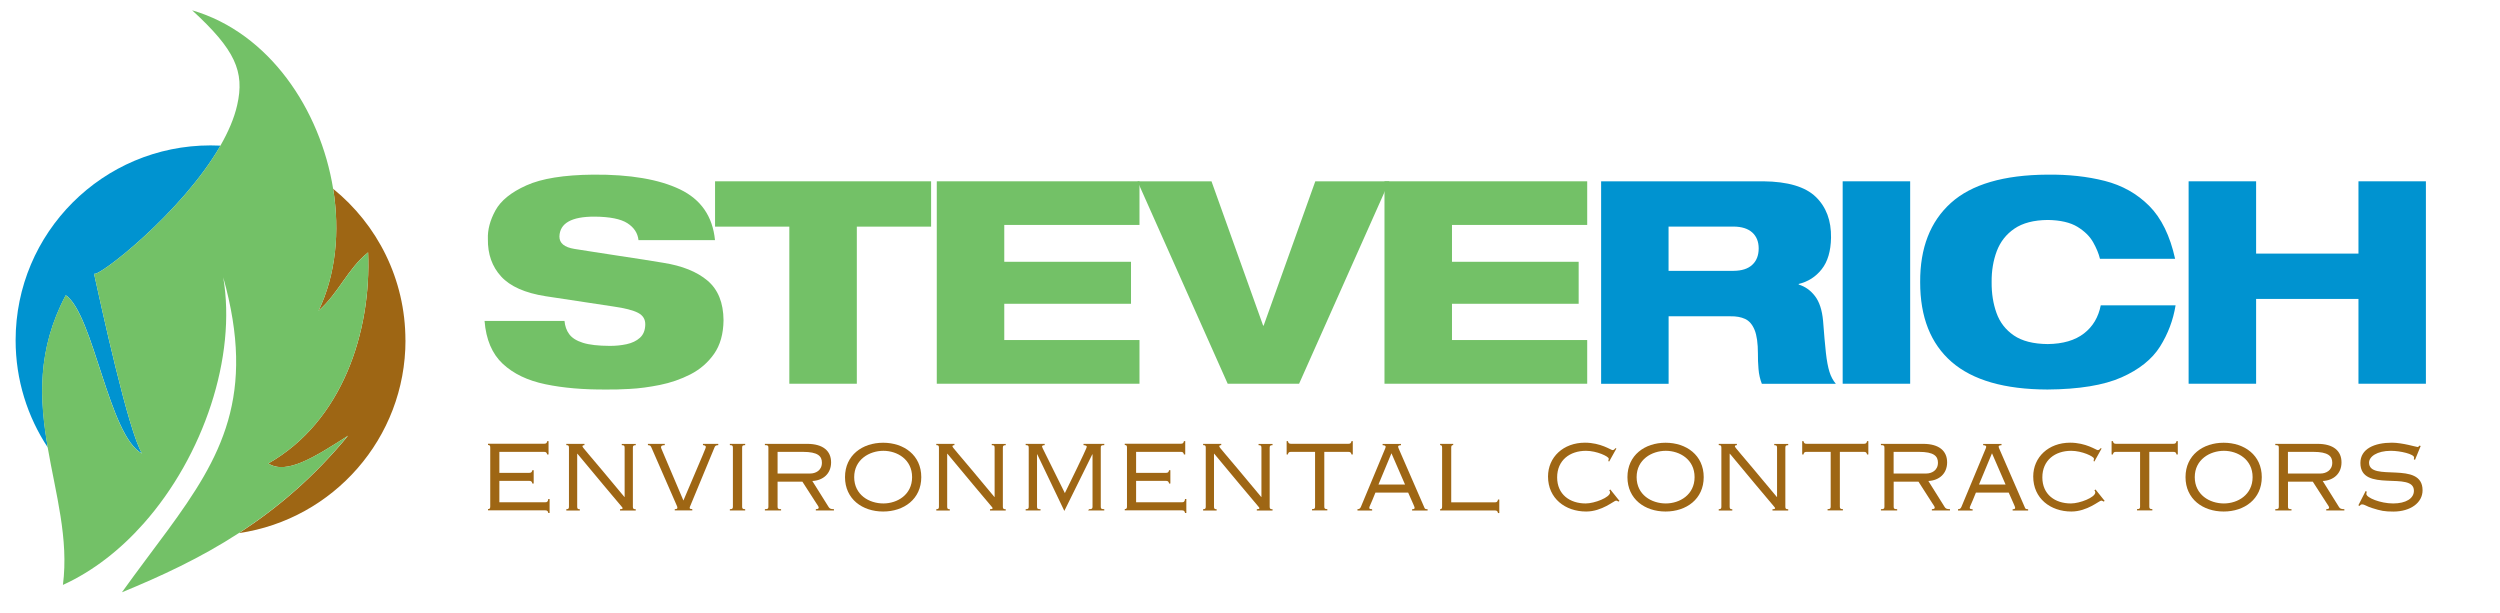
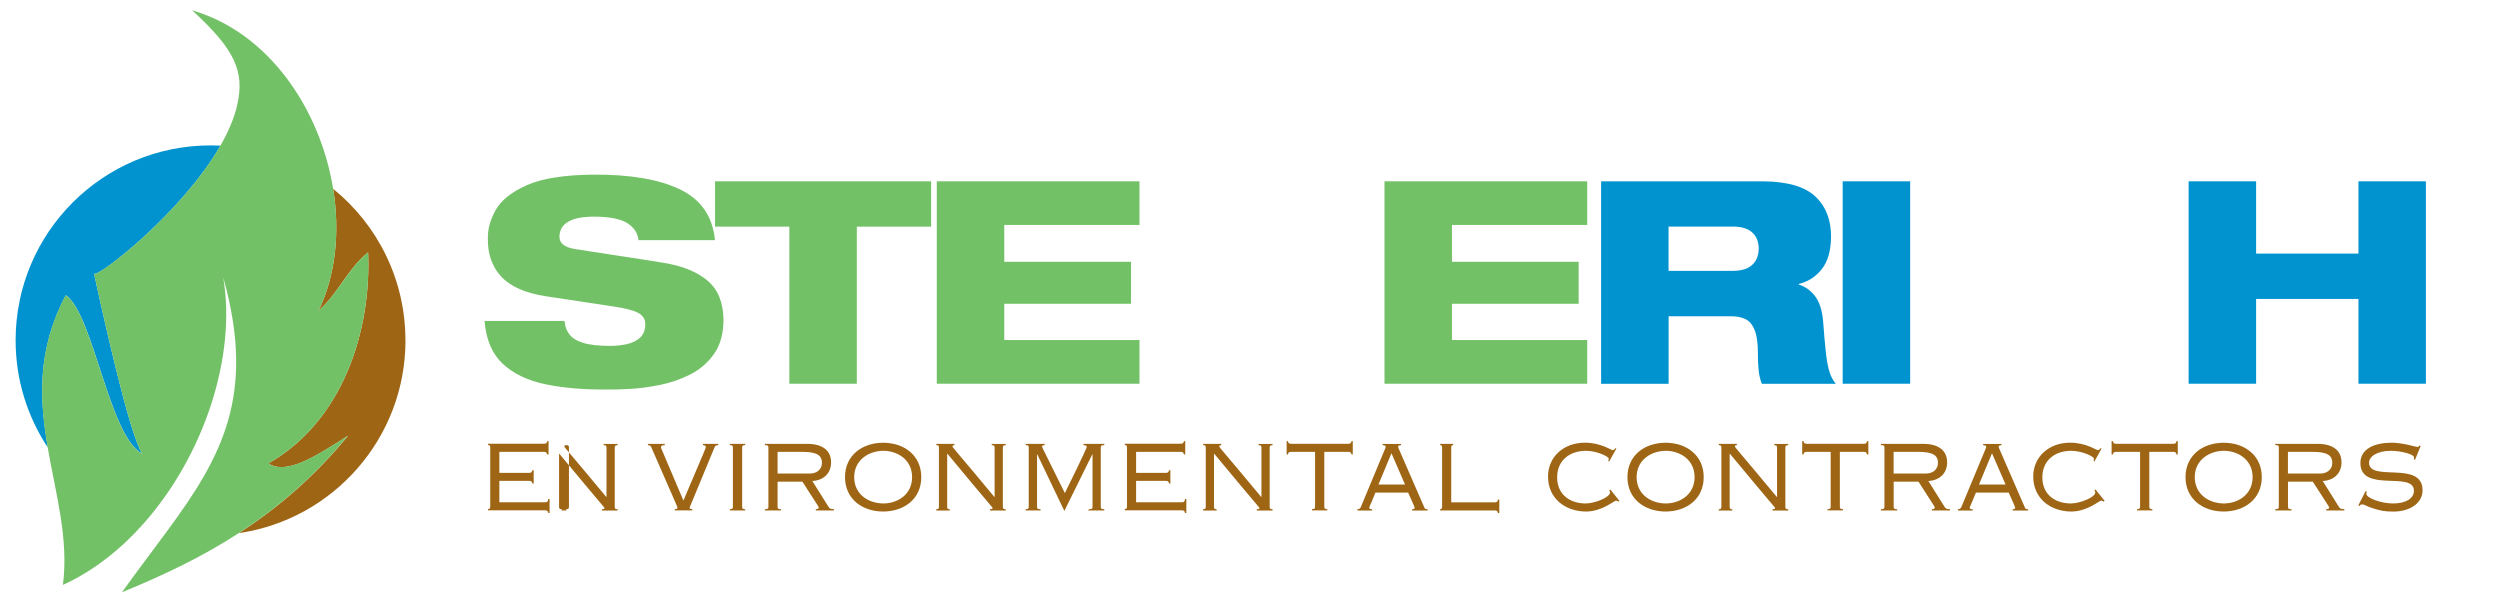
<svg xmlns="http://www.w3.org/2000/svg" id="a" viewBox="0 0 427.45 104.73">
  <defs>
    <style>.b,.c{fill:#73c167;}.d,.e{fill:#0093d0;}.d,.c{fill-rule:evenodd;}.f{fill:#9e6614;}</style>
  </defs>
  <path class="c" d="M122.26,41.06h-13.09c-.13-1.21-.77-2.17-1.9-2.9-1.14-.73-3.01-1.1-5.61-1.12-3.94-.01-5.94,1.12-6.01,3.39-.01,1.15.84,1.85,2.57,2.13.76.12,1.8.29,3.12.49,1.32.2,2.75.42,4.28.66,1.53.23,2.99.46,4.38.67,1.38.22,2.51.4,3.39.55,3.25.51,5.78,1.53,7.58,3.05,1.8,1.52,2.72,3.78,2.74,6.79-.03,2.33-.57,4.24-1.62,5.74-1.05,1.49-2.39,2.65-4.04,3.5-1.65.84-3.39,1.44-5.23,1.81-1.84.37-3.56.6-5.18.68-1.62.09-2.92.12-3.9.1-3.94.03-7.43-.26-10.48-.9-3.05-.63-5.48-1.8-7.3-3.5-1.82-1.7-2.86-4.15-3.11-7.33h13.67c.08.88.34,1.64.81,2.27.46.63,1.24,1.13,2.33,1.47,1.1.35,2.63.52,4.62.53.99,0,1.94-.09,2.86-.29.92-.2,1.68-.56,2.27-1.09.59-.53.9-1.28.92-2.26.02-.9-.39-1.57-1.23-2.01-.84-.44-2.26-.81-4.25-1.09l-11.54-1.75c-3.53-.55-6.07-1.68-7.62-3.37-1.55-1.69-2.31-3.83-2.27-6.42-.06-1.57.37-3.2,1.29-4.88.92-1.68,2.68-3.11,5.29-4.28,2.61-1.18,6.41-1.79,11.41-1.84,6.32-.05,11.27.8,14.86,2.52,3.59,1.73,5.58,4.62,5.98,8.67Z" />
  <polygon class="c" points="122.26 38.75 122.26 31 159.2 31 159.2 38.75 146.5 38.75 146.5 65.61 134.96 65.61 134.96 38.75 122.26 38.75" />
  <polygon class="c" points="160.17 65.61 160.17 31 194.83 31 194.83 38.46 171.71 38.46 171.71 44.76 193.38 44.76 193.38 51.94 171.71 51.94 171.71 58.14 194.83 58.14 194.83 65.61 160.17 65.61" />
-   <polygon class="c" points="209.91 65.61 194.49 31 207.14 31 215.97 55.67 216.06 55.67 224.89 31 237.54 31 222.12 65.61 209.91 65.61" />
  <polygon class="c" points="236.72 65.61 236.72 31 271.38 31 271.38 38.46 248.26 38.46 248.26 44.76 269.92 44.76 269.92 51.94 248.26 51.94 248.26 58.14 271.38 58.14 271.38 65.61 236.72 65.61" />
  <path class="d" d="M285.29,38.75v7.56h11.1c1.41-.01,2.48-.35,3.21-1.03.73-.67,1.1-1.61,1.1-2.81,0-1.15-.37-2.06-1.1-2.72-.73-.66-1.8-1-3.21-1.01h-11.1ZM273.76,65.61V31h27.73c4.19.04,7.18.93,8.97,2.66,1.79,1.73,2.66,4.06,2.61,6.99-.04,2.29-.57,4.09-1.6,5.39-1.03,1.3-2.34,2.13-3.93,2.51v.1c1.11.34,2.04,1,2.79,1.98.75.98,1.21,2.38,1.38,4.23.17,2.25.33,4.06.48,5.44.15,1.37.36,2.47.61,3.27.25.81.62,1.49,1.09,2.05h-12.65c-.3-.77-.5-1.62-.57-2.53-.08-.92-.11-1.79-.1-2.61,0-1.79-.19-3.14-.57-4.07-.38-.93-.92-1.55-1.62-1.88-.7-.32-1.54-.47-2.51-.45h-10.57v11.54h-11.54Z" />
  <rect class="e" x="315.06" y="31" width="11.54" height="34.61" />
-   <path class="d" d="M359.18,52.21h12.8c-.41,2.53-1.3,4.88-2.66,7.05-1.37,2.17-3.57,3.93-6.6,5.27-3.03,1.34-7.25,2.03-12.65,2.07-7.31-.02-12.77-1.59-16.37-4.71-3.6-3.13-5.4-7.68-5.39-13.66-.03-5.83,1.72-10.34,5.25-13.53,3.53-3.18,9.04-4.8,16.52-4.84,3.55-.04,6.81.31,9.79,1.07,2.98.76,5.51,2.18,7.6,4.27,2.08,2.09,3.56,5.11,4.43,9.05h-12.85c-.2-.86-.59-1.8-1.16-2.82-.57-1.02-1.47-1.9-2.69-2.65-1.22-.74-2.91-1.14-5.07-1.17-2.39.02-4.29.52-5.7,1.48-1.41.96-2.41,2.24-3.02,3.84-.6,1.6-.9,3.36-.88,5.29-.02,1.93.26,3.7.83,5.29.57,1.6,1.56,2.88,2.96,3.84,1.4.96,3.34,1.46,5.8,1.48,2.6-.03,4.66-.63,6.19-1.81,1.53-1.18,2.48-2.79,2.88-4.83Z" />
  <polygon class="d" points="403.25 65.61 403.25 51.11 385.75 51.11 385.75 65.61 374.21 65.61 374.21 31 385.75 31 385.75 43.36 403.25 43.36 403.25 31 414.78 31 414.78 65.61 403.25 65.61" />
  <path class="e" d="M11.24,50.47c4.75,3.23,7.39,24.15,13.07,27.09-2.34-3.65-7.01-25.26-8.23-30.77.57.78,15.02-10.39,21.62-21.89-.56-.03-1.13-.04-1.7-.04C17.59,24.86,2.67,39.78,2.67,58.18c0,6.78,2.03,13.08,5.51,18.35-1.41-8.17-1.9-16.66,3.07-26.06Z" />
  <path class="f" d="M69.32,58.18c0-10.46-4.82-19.79-12.36-25.9,1.18,7.31.46,14.73-2.5,20.86,3.5-3.11,4.97-7.18,8.48-9.99.58,13.62-4.44,28.92-17.06,36.09,3.1,2.01,7.96-1.11,13.64-4.75-5.89,7.16-12.19,12.47-18.65,16.66,16.1-2.36,28.46-16.22,28.46-32.97Z" />
  <path class="b" d="M59.52,74.49c-5.68,3.63-10.55,6.75-13.64,4.75,12.62-7.17,17.64-22.47,17.06-36.09-3.5,2.82-4.98,6.88-8.48,9.99,2.97-6.12,3.69-13.55,2.5-20.86-2.19-13.52-10.9-26.66-24.11-30.52,7.35,6.73,9.02,10.46,7.7,16.23-.51,2.25-1.53,4.59-2.86,6.91-6.6,11.5-21.04,22.67-21.62,21.89,1.23,5.51,5.9,27.11,8.23,30.77-5.68-2.94-8.32-23.86-13.07-27.09-4.97,9.4-4.48,17.89-3.07,26.06,1.37,7.94,3.62,15.59,2.6,23.48,5.16-2.35,9.83-6.02,13.81-10.51,10.25-11.56,15.91-28.51,13.6-42.08,5.67,20.21-.31,30.73-9.51,43.27-2.43,3.31-5.08,6.77-7.81,10.58,6.66-2.74,13.41-5.85,20-10.13,6.46-4.19,12.76-9.49,18.65-16.66Z" />
  <path class="f" d="M93.78,77.71h-.22c-.08-.37-.23-.45-.56-.45h-7.62v3.59h5.08c.33,0,.48-.08.56-.45h.23v2.27h-.23c-.07-.37-.23-.45-.56-.45h-5.08v3.66h7.81c.34,0,.49-.07.56-.56h.22v2.39h-.22c-.07-.37-.22-.45-.56-.45h-9.75v-.22c.26,0,.38-.08.38-.43v-10.09c0-.36-.11-.43-.38-.43v-.22h9.57c.34,0,.49-.08.56-.45h.22v2.28Z" />
-   <path class="f" d="M96.83,87.28v-.22c.34,0,.45-.08.45-.43v-10.09c0-.36-.11-.43-.45-.43v-.22h3.1v.22c-.24.02-.34.08-.34.19,0,.24.43.54,7.17,8.67h.04v-8.42c0-.36-.11-.43-.49-.43v-.22h2.39v.22c-.37,0-.49.08-.49.43v10.09c0,.35.11.43.49.43v.22h-2.69v-.22c.33-.02.45-.06.45-.2,0-.11-.22-.24-7.73-9.29h-.04v9.06c0,.35.11.43.45.43v.22h-2.32Z" />
+   <path class="f" d="M96.83,87.28v-.22c.34,0,.45-.08.45-.43v-10.09c0-.36-.11-.43-.45-.43v-.22v.22c-.24.02-.34.08-.34.19,0,.24.43.54,7.17,8.67h.04v-8.42c0-.36-.11-.43-.49-.43v-.22h2.39v.22c-.37,0-.49.08-.49.43v10.09c0,.35.11.43.49.43v.22h-2.69v-.22c.33-.02.45-.06.45-.2,0-.11-.22-.24-7.73-9.29h-.04v9.06c0,.35.11.43.45.43v.22h-2.32Z" />
  <path class="f" d="M115.37,87.28v-.22c.35-.02.45-.08.45-.24s-.06-.28-.13-.43l-4.31-9.87c-.15-.34-.22-.37-.6-.41v-.22h2.88v.22c-.45.02-.64.09-.64.37,0,.19.23.56,3.83,9.1,3.68-8.68,3.83-8.91,3.83-9.19,0-.13-.17-.26-.49-.28v-.22h2.62v.22c-.47.02-.54.17-.63.36l-4.11,9.92c-.08.19-.15.32-.15.44s.05.21.45.22v.22h-2.99Z" />
  <path class="f" d="M124.79,87.28v-.22c.41,0,.52-.08.52-.43v-10.09c0-.36-.11-.43-.52-.43v-.22h2.62v.22c-.41,0-.52.08-.52.43v10.09c0,.35.11.43.52.43v.22h-2.62Z" />
  <path class="f" d="M130.78,87.28v-.22c.49,0,.6-.08.6-.43v-10.09c0-.36-.11-.43-.6-.43v-.22h7.23c2.71,0,4.09,1.21,4.09,3.16s-1.38,3.1-3.21,3.19l2.79,4.45c.15.24.32.37.91.37v.22h-3.1v-.22c.39-.02.49-.09.49-.3,0-.13-.23-.43-.49-.84l-2.3-3.57h-4.24v4.28c0,.35.11.43.6.43v.22h-2.76ZM132.95,80.96h5.62c.79,0,1.96-.46,1.96-1.85,0-1.12-.69-1.85-3.25-1.85h-4.33v3.7Z" />
  <path class="f" d="M151,75.7c3.55,0,6.52,2.13,6.52,5.88s-2.97,5.88-6.52,5.88-6.52-2.13-6.52-5.88,2.97-5.88,6.52-5.88ZM151.04,86.08c2.37,0,4.91-1.48,4.91-4.5s-2.54-4.5-4.91-4.5-4.99,1.48-4.99,4.5,2.54,4.5,4.99,4.5Z" />
  <path class="f" d="M160.09,87.28v-.22c.34,0,.45-.08.45-.43v-10.09c0-.36-.11-.43-.45-.43v-.22h3.1v.22c-.24.02-.34.08-.34.19,0,.24.43.54,7.17,8.67h.04v-8.42c0-.36-.11-.43-.49-.43v-.22h2.39v.22c-.37,0-.49.08-.49.43v10.09c0,.35.11.43.49.43v.22h-2.69v-.22c.34-.02.45-.06.45-.2,0-.11-.22-.24-7.73-9.29h-.04v9.06c0,.35.11.43.45.43v.22h-2.32Z" />
  <path class="f" d="M175.37,87.28v-.22c.41,0,.52-.08.52-.43v-10.09c0-.36-.11-.43-.52-.43v-.22h3.25v.22c-.35.02-.45.09-.45.26,0,.15.48.97,3.9,7.94,3.42-6.97,3.75-7.81,3.75-7.92,0-.15-.18-.26-.56-.28v-.22h3.55v.22c-.48,0-.6.08-.6.43v10.09c0,.35.11.43.6.43v.22h-2.76l.15-.22c.48,0,.6-.08.6-.43v-8.95h-.04l-4.78,9.68-4.63-9.68h-.04v8.95c0,.35.11.43.6.43v.22h-2.54Z" />
  <path class="f" d="M202.65,77.71h-.22c-.07-.37-.22-.45-.56-.45h-7.62v3.59h5.08c.34,0,.48-.08.56-.45h.22v2.27h-.22c-.08-.37-.22-.45-.56-.45h-5.08v3.66h7.81c.34,0,.49-.07.56-.56h.22v2.39h-.22c-.07-.37-.23-.45-.56-.45h-9.75v-.22c.26,0,.38-.08.38-.43v-10.09c0-.36-.11-.43-.38-.43v-.22h9.56c.34,0,.49-.08.56-.45h.22v2.28Z" />
  <path class="f" d="M205.71,87.28v-.22c.34,0,.45-.08.45-.43v-10.09c0-.36-.11-.43-.45-.43v-.22h3.1v.22c-.24.02-.34.08-.34.19,0,.24.43.54,7.17,8.67h.04v-8.42c0-.36-.11-.43-.49-.43v-.22h2.39v.22c-.37,0-.49.08-.49.43v10.09c0,.35.11.43.49.43v.22h-2.69v-.22c.34-.02.45-.06.45-.2,0-.11-.22-.24-7.73-9.29h-.04v9.06c0,.35.11.43.45.43v.22h-2.32Z" />
  <path class="f" d="M219.99,77.71v-2.28h.22c.07.37.22.45.56.45h9.75c.34,0,.49-.08.56-.45h.22v2.28h-.22c-.07-.37-.22-.45-.56-.45h-4.09v9.36c0,.35.11.43.52.43v.22h-2.62v-.22c.41,0,.52-.08.52-.43v-9.36h-4.09c-.34,0-.49.07-.56.45h-.22Z" />
  <path class="f" d="M232.1,87.28v-.22c.34,0,.47-.13.6-.43l4.13-9.92c.06-.15.09-.26.09-.33,0-.17-.17-.24-.52-.26v-.22h3.14v.22c-.3.02-.49.08-.49.23,0,.09.04.2.09.33l4.41,10.13c.09.22.17.24.54.26v.22h-2.65v-.22c.34,0,.43-.09.43-.24s-.08-.3-1.1-2.6h-5.6c-.93,2.34-1.05,2.36-1.05,2.6,0,.17.1.22.49.24v.22h-2.5ZM235.69,82.84h4.54l-2.32-5.34-2.22,5.34Z" />
  <path class="f" d="M248.47,75.88v.22c-.22,0-.34.08-.34.43v9.36h7.44c.33,0,.48-.07.56-.48h.22v2.32h-.22c-.07-.37-.22-.45-.56-.45h-9.34v-.22c.22,0,.34-.08.34-.43v-10.09c0-.36-.11-.43-.34-.43v-.22h2.24Z" />
  <path class="f" d="M275.13,78.91l-.15-.08c.04-.11.08-.23.08-.41,0-.37-2.04-1.34-3.89-1.34-2.76,0-4.93,1.61-4.93,4.54s2.17,4.46,4.88,4.46c1.51,0,4.17-1.03,4.17-1.89,0-.16-.06-.24-.15-.35l.19-.15,1.57,1.96-.19.11c-.09-.07-.28-.17-.39-.17-.34,0-2.41,1.87-5.12,1.87-3.57,0-6.52-2.24-6.52-5.98,0-3.32,2.62-5.79,6.31-5.79,2.71,0,4.47,1.27,4.71,1.27.3,0,.33-.17.52-.34l.15.07-1.23,2.21Z" />
  <path class="f" d="M284.78,75.7c3.55,0,6.52,2.13,6.52,5.88s-2.97,5.88-6.52,5.88-6.52-2.13-6.52-5.88,2.97-5.88,6.52-5.88ZM284.82,86.08c2.37,0,4.92-1.48,4.92-4.5s-2.54-4.5-4.92-4.5-4.99,1.48-4.99,4.5,2.54,4.5,4.99,4.5Z" />
  <path class="f" d="M293.87,87.28v-.22c.34,0,.45-.08.45-.43v-10.09c0-.36-.11-.43-.45-.43v-.22h3.1v.22c-.24.02-.34.08-.34.19,0,.24.43.54,7.17,8.67h.04v-8.42c0-.36-.11-.43-.48-.43v-.22h2.39v.22c-.37,0-.49.08-.49.43v10.09c0,.35.11.43.49.43v.22h-2.69v-.22c.33-.02.45-.06.45-.2,0-.11-.22-.24-7.73-9.29h-.04v9.06c0,.35.11.43.45.43v.22h-2.32Z" />
  <path class="f" d="M308.14,77.71v-2.28h.22c.08.37.22.45.56.45h9.75c.34,0,.49-.08.56-.45h.22v2.28h-.22c-.07-.37-.22-.45-.56-.45h-4.09v9.36c0,.35.11.43.52.43v.22h-2.62v-.22c.41,0,.53-.08.53-.43v-9.36h-4.09c-.34,0-.49.07-.56.45h-.22Z" />
  <path class="f" d="M321.6,87.28v-.22c.49,0,.6-.08.6-.43v-10.09c0-.36-.11-.43-.6-.43v-.22h7.23c2.71,0,4.09,1.21,4.09,3.16s-1.38,3.1-3.21,3.19l2.79,4.45c.15.24.32.37.91.37v.22h-3.1v-.22c.39-.02.49-.09.49-.3,0-.13-.23-.43-.49-.84l-2.29-3.57h-4.24v4.28c0,.35.11.43.6.43v.22h-2.77ZM323.77,80.96h5.62c.79,0,1.96-.46,1.96-1.85,0-1.12-.69-1.85-3.25-1.85h-4.33v3.7Z" />
  <path class="f" d="M334.78,87.28v-.22c.34,0,.47-.13.6-.43l4.13-9.92c.06-.15.09-.26.09-.33,0-.17-.17-.24-.52-.26v-.22h3.14v.22c-.3.02-.49.08-.49.23,0,.09.04.2.09.33l4.41,10.13c.09.22.17.24.54.26v.22h-2.65v-.22c.33,0,.43-.09.43-.24s-.07-.3-1.1-2.6h-5.61c-.93,2.34-1.05,2.36-1.05,2.6,0,.17.09.22.49.24v.22h-2.5ZM338.37,82.84h4.54l-2.32-5.34-2.22,5.34Z" />
  <path class="f" d="M358.1,78.91l-.15-.08c.04-.11.07-.23.07-.41,0-.37-2.04-1.34-3.89-1.34-2.76,0-4.93,1.61-4.93,4.54s2.17,4.46,4.88,4.46c1.52,0,4.17-1.03,4.17-1.89,0-.16-.06-.24-.15-.35l.19-.15,1.57,1.96-.19.11c-.09-.07-.28-.17-.39-.17-.34,0-2.41,1.87-5.12,1.87-3.57,0-6.52-2.24-6.52-5.98,0-3.32,2.62-5.79,6.31-5.79,2.71,0,4.47,1.27,4.71,1.27.3,0,.34-.17.52-.34l.15.07-1.23,2.21Z" />
  <path class="f" d="M361.04,77.71v-2.28h.23c.07.37.22.45.56.45h9.75c.34,0,.49-.08.56-.45h.22v2.28h-.22c-.07-.37-.22-.45-.56-.45h-4.09v9.36c0,.35.12.43.52.43v.22h-2.62v-.22c.41,0,.52-.08.52-.43v-9.36h-4.09c-.34,0-.48.07-.56.45h-.23Z" />
  <path class="f" d="M380.2,75.7c3.55,0,6.52,2.13,6.52,5.88s-2.97,5.88-6.52,5.88-6.52-2.13-6.52-5.88,2.97-5.88,6.52-5.88ZM380.24,86.08c2.37,0,4.91-1.48,4.91-4.5s-2.54-4.5-4.91-4.5-4.98,1.48-4.98,4.5,2.54,4.5,4.98,4.5Z" />
  <path class="f" d="M389.03,87.28v-.22c.48,0,.6-.08.6-.43v-10.09c0-.36-.11-.43-.6-.43v-.22h7.23c2.71,0,4.09,1.21,4.09,3.16s-1.38,3.1-3.21,3.19l2.78,4.45c.15.24.32.37.92.37v.22h-3.1v-.22c.39-.02.49-.09.49-.3,0-.13-.23-.43-.49-.84l-2.3-3.57h-4.24v4.28c0,.35.11.43.6.43v.22h-2.77ZM391.19,80.96h5.62c.78,0,1.96-.46,1.96-1.85,0-1.12-.69-1.85-3.25-1.85h-4.33v3.7Z" />
  <path class="f" d="M412.91,78.63l-.19-.11c.02-.06.04-.18.04-.3,0-.58-2.37-1.14-3.96-1.14-2.41,0-3.74,1.01-3.74,2.02,0,3.4,9.15-.44,9.15,4.73,0,2.15-2.08,3.62-4.95,3.64-1.59,0-2.18-.13-3.7-.61-.97-.3-1.23-.62-1.72-.62-.2,0-.32.17-.39.26l-.22-.1,1.25-2.45.19.13c-.04.09-.07.23-.07.38,0,.63,2.39,1.62,4.58,1.62s3.55-.86,3.55-2.17c0-3.46-9.15.45-9.15-4.75,0-2.43,2.41-3.47,5.4-3.47.86,0,1.92.18,2.78.37.86.19,1.51.37,1.61.37s.24-.13.3-.24l.22.06-.97,2.37Z" />
</svg>